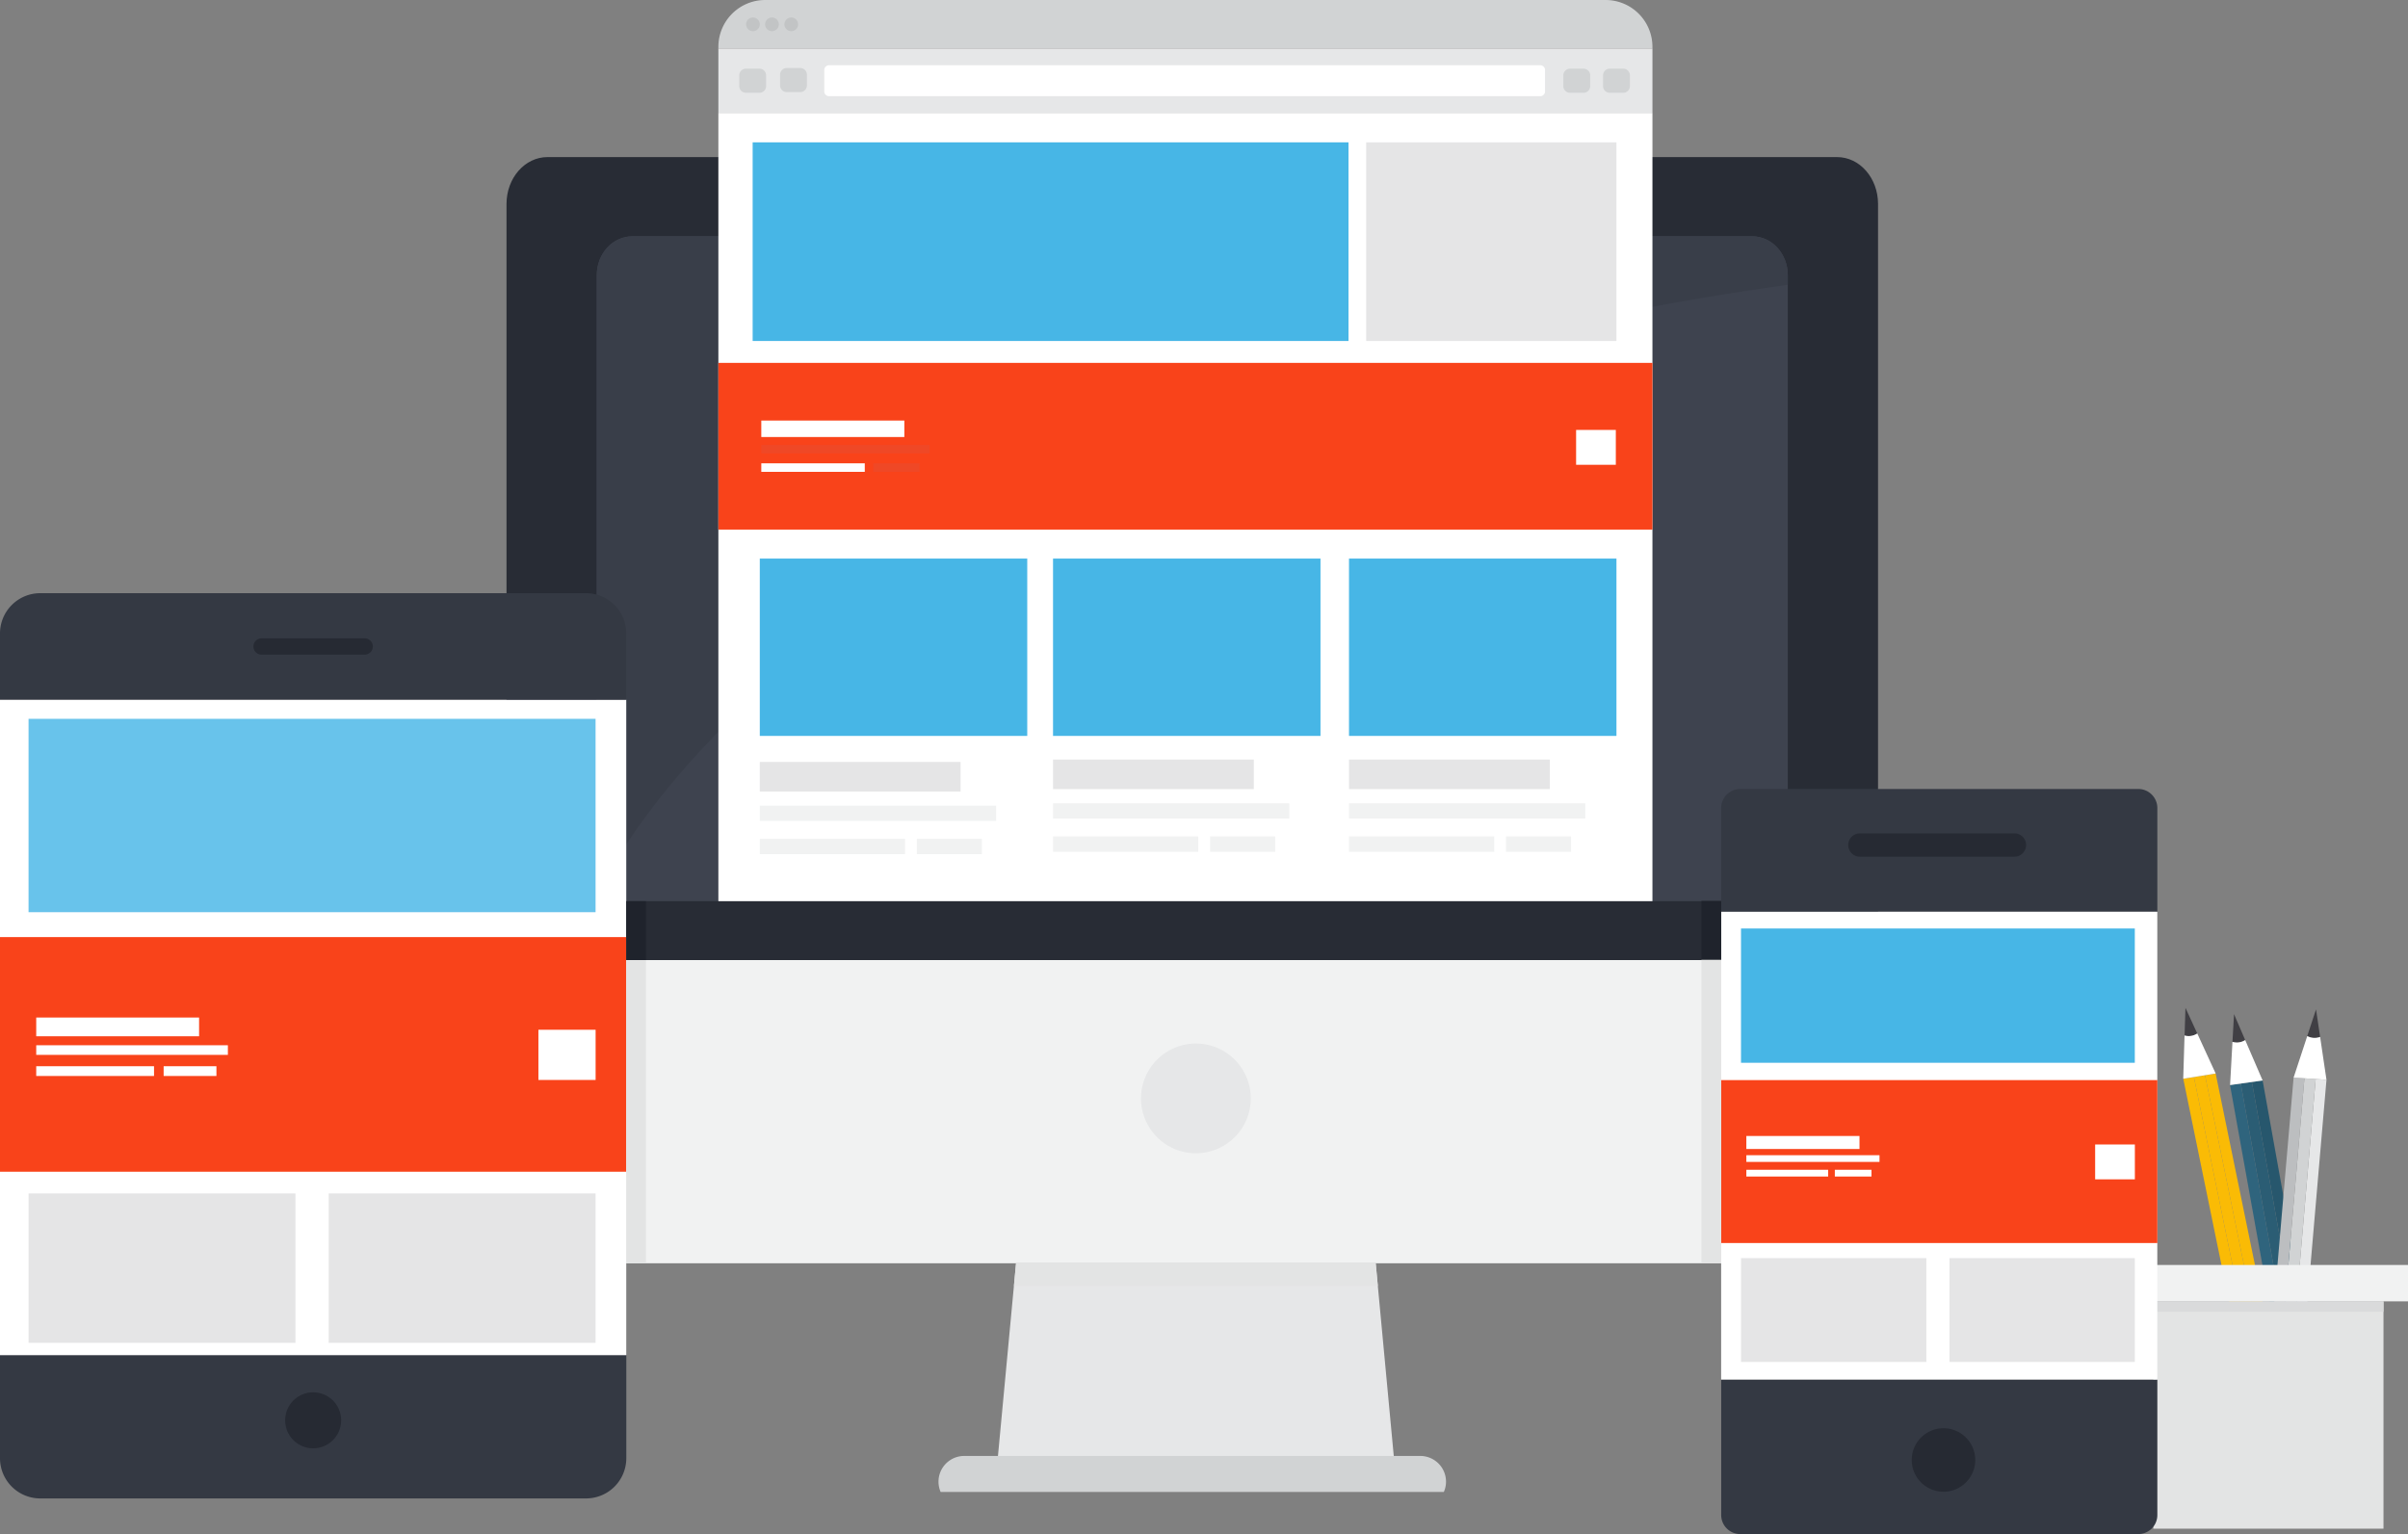
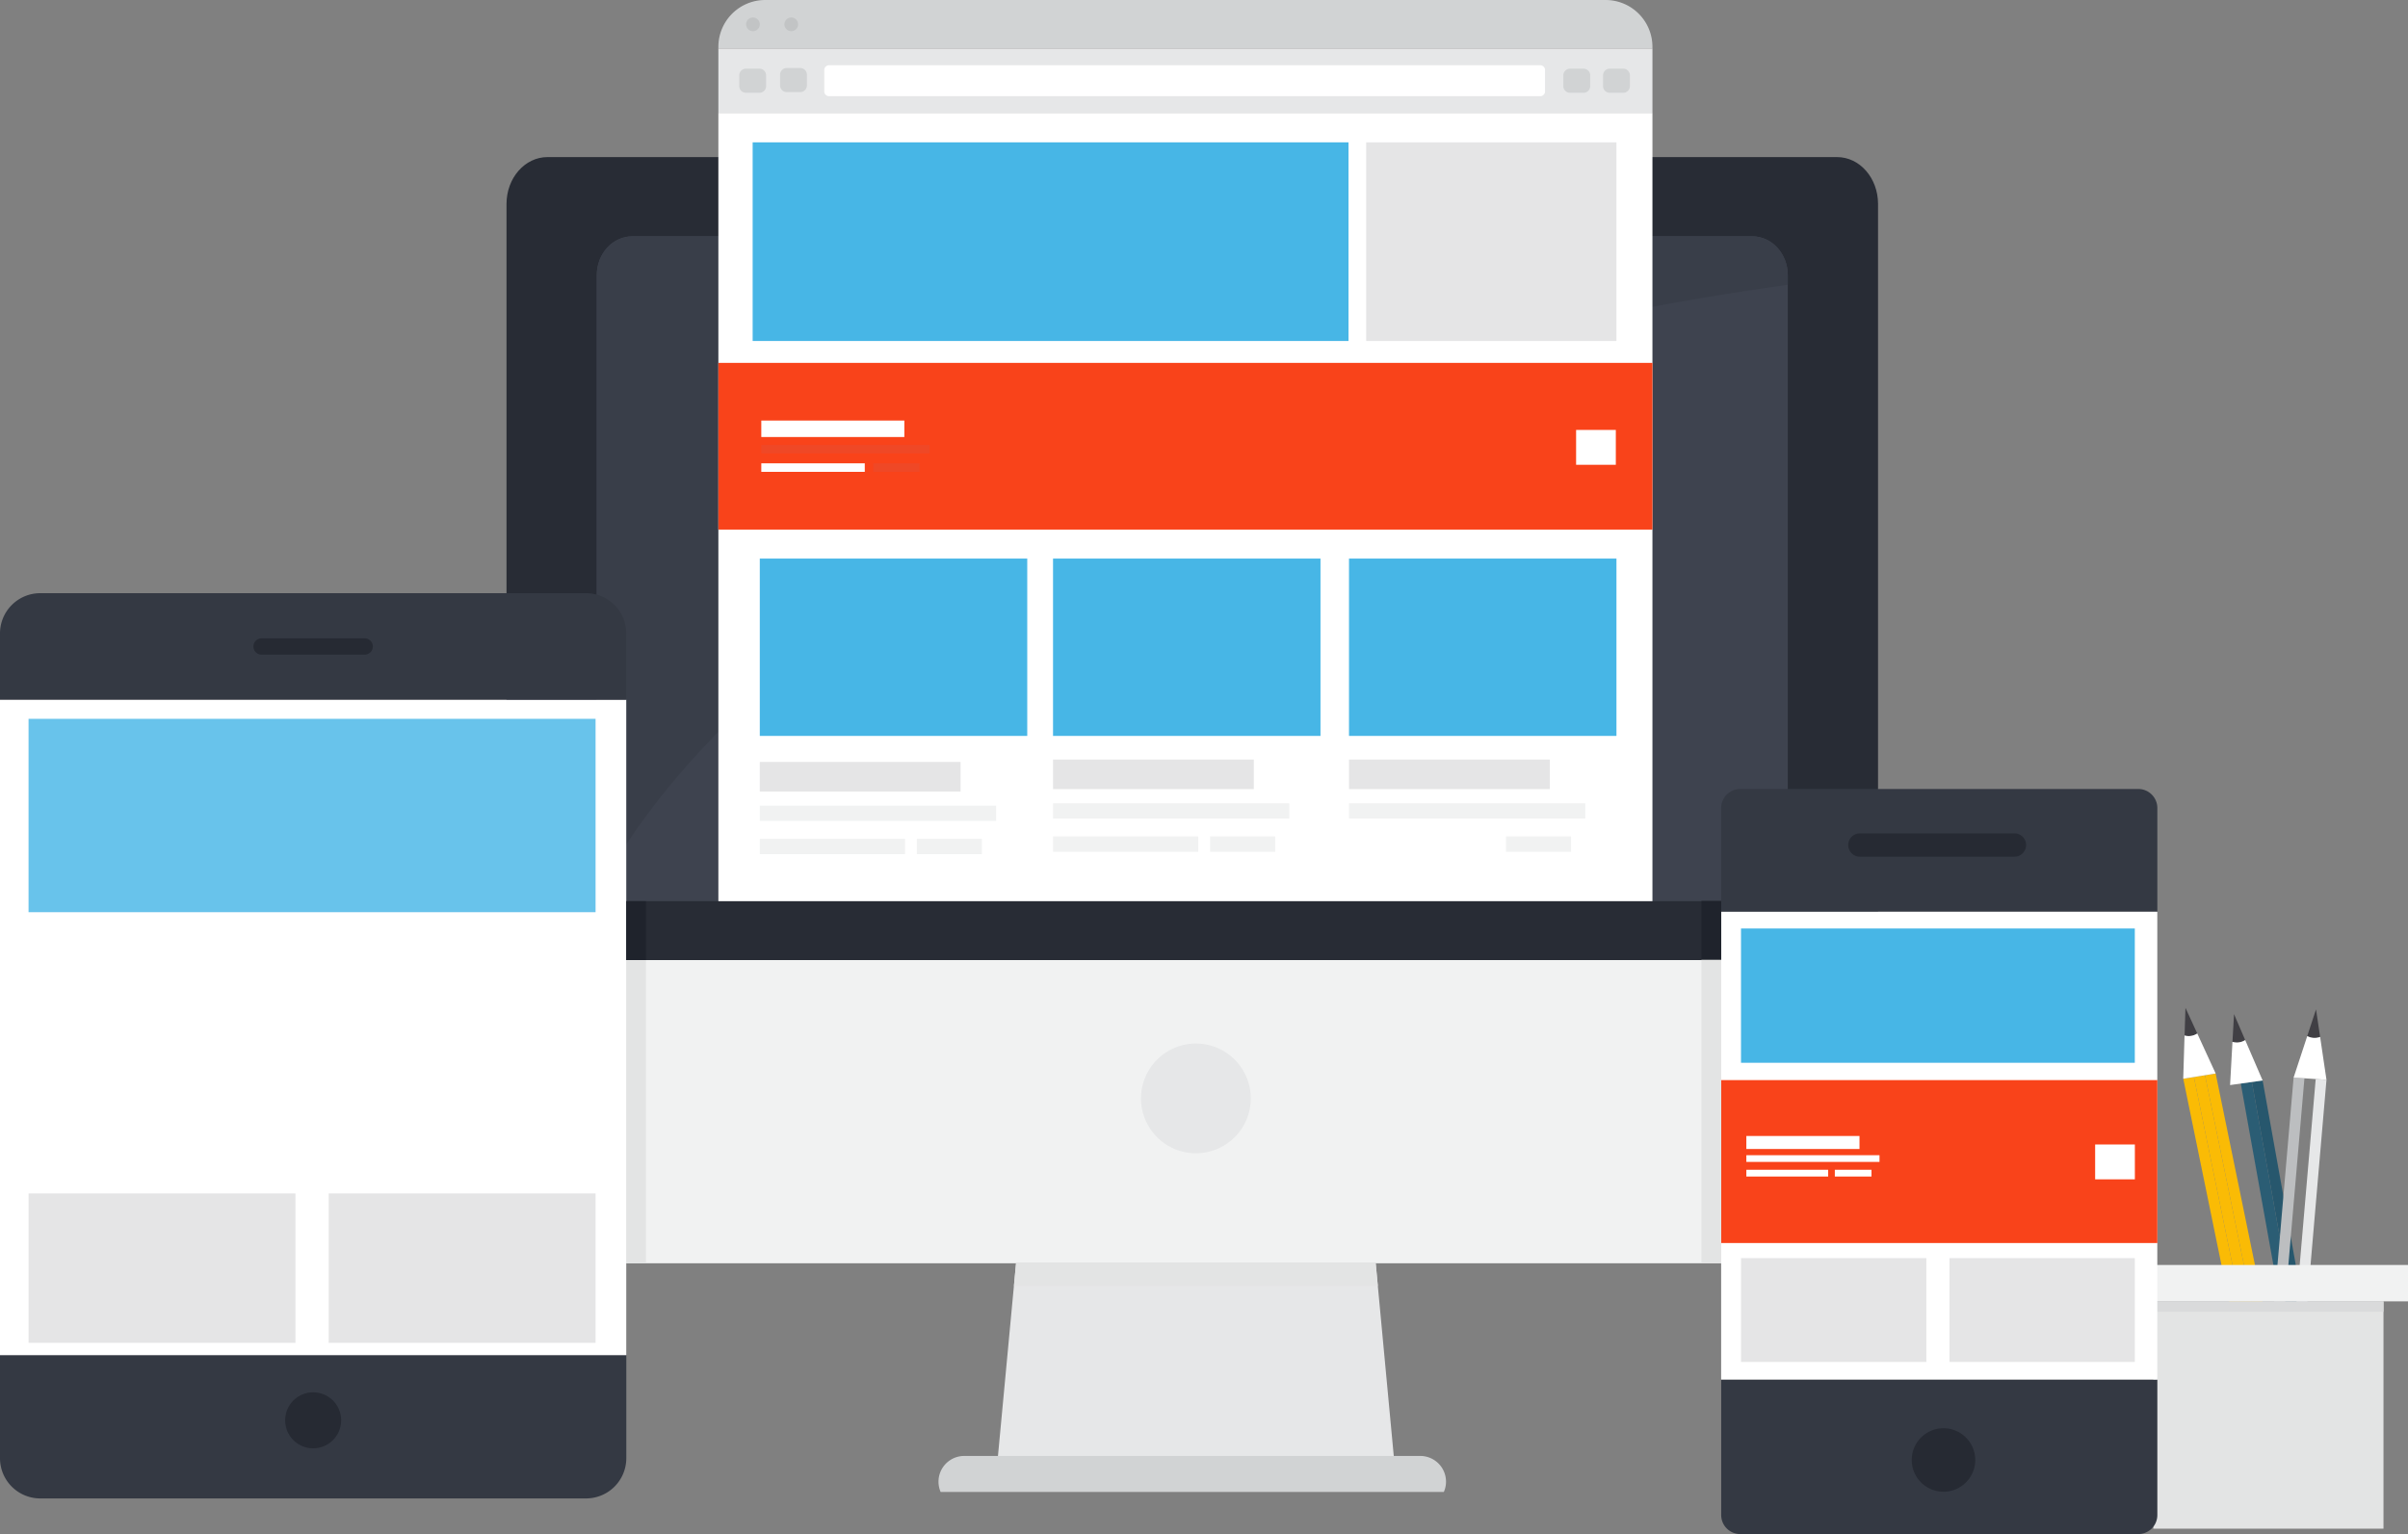
<svg xmlns="http://www.w3.org/2000/svg" id="Group_1936" data-name="Group 1936" viewBox="0 0 495.899 316">
  <rect x="0" y="0" width="495.899" height="316" fill="#808080" stroke="none" />
  <defs>
    <style>.cls-3{fill:#f1f2f2}.cls-4{fill:#e6e7e8}.cls-5{fill:#e3e4e4}.cls-6{fill:#d1d3d4}.cls-11{fill:#403f44}.cls-12{fill:#fff}.cls-13{fill:#353439}.cls-14{fill:#3e3d42}.cls-15{fill:#fbfbfb}.cls-17{fill:#fabb05}.cls-19{fill:#c2c4c5}.cls-20{fill:#47b6e6}.cls-21{fill:#a7a9ac;opacity:.3}.cls-22{fill:#f9431a}.cls-23{fill:#c85b55;opacity:.2}.cls-24{fill:#343943}.cls-25{fill:#262a33}.cls-27{fill:#1f232c}</style>
  </defs>
  <g id="Group_1892" data-name="Group 1892">
    <g id="Group_1890" data-name="Group 1890">
      <path id="Path_3296" data-name="Path 3296" d="M386.76 42.01c0-5.33-3.77-9.65-8.43-9.65H112.74c-4.65 0-8.43 4.31-8.43 9.65v155.76h282.45z" fill="#282c35" />
      <path id="Path_3297" data-name="Path 3297" d="M368.17 56.66c0-4.41-3.28-7.98-7.32-7.98H130.22c-4.04 0-7.32 3.57-7.32 7.98v128.97h245.27z" fill="#3e434f" />
      <path id="Path_3298" data-name="Path 3298" class="cls-3" d="M104.31 197.77v52.8c0 5.33 3.78 9.65 8.43 9.65h265.59c4.66 0 8.43-4.32 8.43-9.65v-52.8z" />
      <path id="Path_3299" data-name="Path 3299" class="cls-4" d="M283.31 260.22h-74.07l-3.77 40.22h81.61z" />
      <path id="Path_3300" data-name="Path 3300" class="cls-5" d="M283.75 264.9h-74.94l.43-4.68h74.07z" />
      <g id="Group_1889" data-name="Group 1889">
        <path id="Path_3301" data-name="Path 3301" class="cls-6" d="M297.34 307.32a5.117 5.117 0 0 0 .45-2.11 5.3 5.3 0 0 0-5.3-5.3h-93.92a5.3 5.3 0 0 0-4.86 7.41z" />
      </g>
      <path id="Path_3302" data-name="Path 3302" class="cls-4" d="M257.58 226.26a11.3 11.3 0 1 1-11.31-11.3 11.295 11.295 0 0 1 11.31 11.3z" />
    </g>
    <g id="Group_1891" data-name="Group 1891">
      <path id="Path_3303" data-name="Path 3303" d="M368.17 58.66v-2c0-4.41-3.28-7.98-7.32-7.98H130.22c-4.04 0-7.32 3.57-7.32 7.98v127.45c32.48-60.95 126.19-108.89 245.27-125.45z" fill="#393e49" />
    </g>
  </g>
  <g id="Group_1913" data-name="Group 1913">
    <g id="Group_1911" data-name="Group 1911">
      <g id="Group_1902" data-name="Group 1902">
        <g id="Group_1901" data-name="Group 1901">
          <g id="Group_1899" data-name="Group 1899">
            <path id="Path_3318" data-name="Path 3318" d="M465.96 222.56l13.82 76.9-2.21.31-13.82-76.89z" fill="#27576d" />
            <path id="Path_3319" data-name="Path 3319" d="M463.75 222.88l13.82 76.89-2.29.32-13.82-76.89z" fill="#2b5d74" />
-             <path id="Path_3320" data-name="Path 3320" d="M459.25 223.51l2.21-.31 13.82 76.89-2.2.31z" fill="#2f647d" />
          </g>
          <g id="Group_1900" data-name="Group 1900">
            <path id="Path_3321" data-name="Path 3321" class="cls-11" d="M459.75 214.61l.32-5.71 2.3 5.34a3.172 3.172 0 0 1-2.62.37z" />
            <path id="Path_3322" data-name="Path 3322" class="cls-12" d="M462.37 214.24l3.59 8.32-6.7.95.49-8.9a3.173 3.173 0 0 0 2.62-.37z" />
          </g>
          <path id="Path_3323" data-name="Path 3323" class="cls-12" d="M473.45 302.51l6.71-.95-.38-2.1-6.7.94z" />
          <path id="Path_3324" data-name="Path 3324" class="cls-13" d="M474.86 310.33l6.7-.95-1.4-7.82-6.71.95z" />
        </g>
        <path id="Path_3325" data-name="Path 3325" class="cls-14" d="M481.56 309.38l-1.4-7.82-2.05.29 1.41 7.82z" />
        <path id="Path_3326" data-name="Path 3326" class="cls-15" d="M479.78 299.46l.38 2.1-2.05.29-.37-2.1z" />
      </g>
      <g id="Group_1906" data-name="Group 1906">
        <g id="Group_1905" data-name="Group 1905">
          <g id="Group_1903" data-name="Group 1903">
            <path id="Path_3327" data-name="Path 3327" class="cls-4" d="M479.11 222.43l-6.68 77.64-2.22-.16 6.68-77.63z" />
-             <path id="Path_3328" data-name="Path 3328" class="cls-6" d="M476.89 222.28l-6.68 77.63-2.32-.15 6.68-77.64z" />
+             <path id="Path_3328" data-name="Path 3328" class="cls-6" d="M476.89 222.28z" />
            <path id="Path_3329" data-name="Path 3329" d="M472.34 221.97l2.23.15-6.68 77.64-2.23-.15z" fill="#bcbec0" />
          </g>
          <g id="Group_1904" data-name="Group 1904">
            <path id="Path_3330" data-name="Path 3330" class="cls-11" d="M475.15 213.41l1.81-5.49.84 5.67a3.15 3.15 0 0 1-2.65-.18z" />
            <path id="Path_3331" data-name="Path 3331" class="cls-12" d="M477.8 213.59l1.31 8.84-6.77-.46 2.81-8.55a3.186 3.186 0 0 0 2.65.17z" />
          </g>
          <path id="Path_3332" data-name="Path 3332" class="cls-12" d="M465.48 301.73l6.77.46.18-2.12-6.77-.46z" />
          <path id="Path_3333" data-name="Path 3333" class="cls-13" d="M464.8 309.63l6.77.46.68-7.9-6.77-.46z" />
        </g>
        <path id="Path_3334" data-name="Path 3334" class="cls-14" d="M471.57 310.09l.68-7.9-2.06-.14-.68 7.9z" />
        <path id="Path_3335" data-name="Path 3335" class="cls-15" d="M472.43 300.07l-.18 2.12-2.06-.14.18-2.12z" />
      </g>
      <g id="Group_1910" data-name="Group 1910">
        <g id="Group_1909" data-name="Group 1909">
          <g id="Group_1907" data-name="Group 1907">
            <path id="Path_3336" data-name="Path 3336" class="cls-17" d="M456.29 221.14l15.72 76.6-2.2.35-15.71-76.6z" />
            <path id="Path_3337" data-name="Path 3337" class="cls-17" d="M454.1 221.49l15.71 76.6-2.28.38-15.72-76.61z" />
            <path id="Path_3338" data-name="Path 3338" class="cls-17" d="M449.62 222.22l2.19-.36 15.72 76.61-2.2.35z" />
          </g>
          <g id="Group_1908" data-name="Group 1908">
            <path id="Path_3339" data-name="Path 3339" class="cls-11" d="M449.89 213.31l.18-5.71 2.43 5.29a3.185 3.185 0 0 1-2.61.42z" />
            <path id="Path_3340" data-name="Path 3340" class="cls-12" d="M452.5 212.88l3.79 8.25-6.68 1.08.27-8.91a3.129 3.129 0 0 0 2.62-.42z" />
          </g>
          <path id="Path_3341" data-name="Path 3341" class="cls-12" d="M465.76 300.92l6.68-1.08-.43-2.1-6.68 1.08z" />
          <path id="Path_3342" data-name="Path 3342" class="cls-13" d="M467.36 308.71l6.68-1.08-1.6-7.79-6.68 1.08z" />
        </g>
        <path id="Path_3343" data-name="Path 3343" class="cls-14" d="M474.04 307.63l-1.6-7.79-2.03.33 1.6 7.79z" />
        <path id="Path_3344" data-name="Path 3344" class="cls-15" d="M472.01 297.74l.43 2.1-2.03.33-.43-2.1z" />
      </g>
    </g>
    <g id="Group_1912" data-name="Group 1912">
      <path id="Rectangle_1235" data-name="Rectangle 1235" class="cls-3" transform="translate(438.39 260.57)" d="M0 0h57.51v7.49H0z" />
      <path id="Rectangle_1236" data-name="Rectangle 1236" class="cls-5" transform="translate(443.45 268.06)" d="M0 0h47.4v46.83H0z" />
      <path id="Rectangle_1237" data-name="Rectangle 1237" transform="translate(443.45 268.06)" fill="#d9dadb" d="M0 0h47.4v2.15H0z" />
    </g>
  </g>
  <g id="Group_1922" data-name="Group 1922">
    <g id="Group_1917" data-name="Group 1917">
      <g id="Group_1916" data-name="Group 1916">
        <g id="Group_1915" data-name="Group 1915">
          <g id="Group_1914" data-name="Group 1914">
            <path id="Rectangle_1238" data-name="Rectangle 1238" class="cls-12" transform="translate(147.94 23.24)" d="M0 0h192.36v162.39H0z" />
            <path id="Path_3345" data-name="Path 3345" class="cls-6" d="M340.3 9.65A9.649 9.649 0 0 0 330.65 0H157.59a9.649 9.649 0 0 0-9.65 9.65v.36H340.3z" />
            <path id="Rectangle_1239" data-name="Rectangle 1239" class="cls-4" transform="translate(147.94 10.01)" d="M0 0h192.36v13.23H0z" />
          </g>
          <path id="Path_3346" data-name="Path 3346" class="cls-12" d="M169.75 18.93a1 1 0 0 0 1.1.88h146.23a1 1 0 0 0 1.1-.88v-4.61a1 1 0 0 0-1.1-.88H170.85a1 1 0 0 0-1.1.88z" />
          <path id="Path_3347" data-name="Path 3347" class="cls-19" d="M156.47 5.01a1.41 1.41 0 1 1-1.41-1.41 1.408 1.408 0 0 1 1.41 1.41z" />
-           <path id="Path_3348" data-name="Path 3348" class="cls-19" d="M160.39 5.01a1.41 1.41 0 1 1-1.41-1.41 1.408 1.408 0 0 1 1.41 1.41z" />
          <path id="Path_3349" data-name="Path 3349" class="cls-19" d="M164.36 5.01a1.41 1.41 0 1 1-1.41-1.41 1.408 1.408 0 0 1 1.41 1.41z" />
          <path id="Path_3350" data-name="Path 3350" class="cls-6" d="M152.24 17.74a1.372 1.372 0 0 0 1.37 1.37h2.79a1.366 1.366 0 0 0 1.37-1.37v-2.22a1.366 1.366 0 0 0-1.37-1.37h-2.79a1.366 1.366 0 0 0-1.37 1.37z" />
          <path id="Path_3351" data-name="Path 3351" class="cls-6" d="M160.65 17.6a1.366 1.366 0 0 0 1.37 1.37h2.78a1.366 1.366 0 0 0 1.37-1.37v-2.22a1.366 1.366 0 0 0-1.37-1.37h-2.78a1.372 1.372 0 0 0-1.37 1.37z" />
          <path id="Path_3352" data-name="Path 3352" class="cls-6" d="M321.95 17.74a1.372 1.372 0 0 0 1.37 1.37h2.79a1.366 1.366 0 0 0 1.37-1.37v-2.22a1.366 1.366 0 0 0-1.37-1.37h-2.79a1.372 1.372 0 0 0-1.37 1.37z" />
          <path id="Path_3353" data-name="Path 3353" class="cls-6" d="M330.13 17.74a1.372 1.372 0 0 0 1.37 1.37h2.79a1.372 1.372 0 0 0 1.37-1.37v-2.22a1.372 1.372 0 0 0-1.37-1.37h-2.79a1.366 1.366 0 0 0-1.37 1.37z" />
        </g>
      </g>
    </g>
    <path id="Rectangle_1240" data-name="Rectangle 1240" class="cls-20" transform="translate(155 29.32)" d="M0 0h122.71v40.92H0z" />
    <path id="Rectangle_1241" data-name="Rectangle 1241" class="cls-21" transform="translate(281.35 29.32)" d="M0 0h51.54v40.92H0z" />
    <path id="Rectangle_1242" data-name="Rectangle 1242" class="cls-22" transform="translate(147.94 74.75)" d="M0 0h192.36v34.34H0z" />
    <path id="Rectangle_1243" data-name="Rectangle 1243" class="cls-20" transform="translate(156.47 115.06)" d="M0 0h55.08v36.53H0z" />
    <path id="Rectangle_1244" data-name="Rectangle 1244" class="cls-20" transform="translate(216.86 115.06)" d="M0 0h55.08v36.53H0z" />
    <path id="Rectangle_1245" data-name="Rectangle 1245" class="cls-20" transform="translate(277.81 115.06)" d="M0 0h55.08v36.53H0z" />
    <g id="Group_1918" data-name="Group 1918">
      <path id="Rectangle_1246" data-name="Rectangle 1246" class="cls-21" transform="translate(156.47 156.95)" d="M0 0h41.35v6.09H0z" />
      <path id="Rectangle_1247" data-name="Rectangle 1247" class="cls-3" transform="translate(156.47 165.96)" d="M0 0h48.66v3.13H0z" />
      <path id="Rectangle_1248" data-name="Rectangle 1248" class="cls-3" transform="translate(156.47 172.78)" d="M0 0h29.91v3.16H0z" />
      <path id="Rectangle_1249" data-name="Rectangle 1249" class="cls-3" transform="translate(188.81 172.78)" d="M0 0h13.4v3.16H0z" />
    </g>
    <g id="Group_1919" data-name="Group 1919">
      <path id="Rectangle_1250" data-name="Rectangle 1250" class="cls-12" transform="translate(156.78 86.63)" d="M0 0h29.46v3.39H0z" />
      <path id="Rectangle_1251" data-name="Rectangle 1251" class="cls-23" transform="translate(156.78 91.65)" d="M0 0h34.67v1.74H0z" />
      <path id="Rectangle_1252" data-name="Rectangle 1252" class="cls-12" transform="translate(156.78 95.44)" d="M0 0h21.31v1.76H0z" />
      <path id="Rectangle_1253" data-name="Rectangle 1253" class="cls-23" transform="translate(179.83 95.44)" d="M0 0h9.54v1.76H0z" />
    </g>
    <g id="Group_1920" data-name="Group 1920">
      <path id="Rectangle_1254" data-name="Rectangle 1254" class="cls-21" transform="translate(216.86 156.46)" d="M0 0h41.35v6.09H0z" />
      <path id="Rectangle_1255" data-name="Rectangle 1255" class="cls-3" transform="translate(216.86 165.47)" d="M0 0h48.66v3.13H0z" />
      <path id="Rectangle_1256" data-name="Rectangle 1256" class="cls-3" transform="translate(216.86 172.29)" d="M0 0h29.91v3.17H0z" />
      <path id="Rectangle_1257" data-name="Rectangle 1257" class="cls-3" transform="translate(249.21 172.29)" d="M0 0h13.4v3.17H0z" />
    </g>
    <g id="Group_1921" data-name="Group 1921">
      <path id="Rectangle_1258" data-name="Rectangle 1258" class="cls-21" transform="translate(277.81 156.46)" d="M0 0h41.36v6.09H0z" />
      <path id="Rectangle_1259" data-name="Rectangle 1259" class="cls-3" transform="translate(277.81 165.47)" d="M0 0h48.66v3.13H0z" />
-       <path id="Rectangle_1260" data-name="Rectangle 1260" class="cls-3" transform="translate(277.81 172.29)" d="M0 0h29.91v3.17H0z" />
      <path id="Rectangle_1261" data-name="Rectangle 1261" class="cls-3" transform="translate(310.15 172.29)" d="M0 0h13.39v3.17H0z" />
    </g>
    <path id="Rectangle_1262" data-name="Rectangle 1262" class="cls-12" transform="translate(324.58 88.56)" d="M0 0h8.18v7.18H0z" />
  </g>
  <g id="Group_1928" data-name="Group 1928">
    <g id="Group_1926" data-name="Group 1926">
      <g id="Group_1925" data-name="Group 1925">
        <g id="Group_1924" data-name="Group 1924">
          <g id="Group_1923" data-name="Group 1923">
            <path id="Path_3354" data-name="Path 3354" class="cls-24" d="M444.28 166.45a3.931 3.931 0 0 0-3.93-3.93h-81.97a3.937 3.937 0 0 0-3.93 3.93v21.36h89.83v-21.36z" />
            <path id="Path_3355" data-name="Path 3355" class="cls-24" d="M354.46 312.07a3.922 3.922 0 0 0 3.92 3.93h81.97a3.924 3.924 0 0 0 3.93-3.93v-27.9h-89.82z" />
            <path id="Rectangle_1263" data-name="Rectangle 1263" class="cls-12" transform="translate(354.45 187.81)" d="M0 0h89.82v96.36H0z" />
          </g>
          <path id="Path_3356" data-name="Path 3356" class="cls-25" d="M406.78 300.74a6.54 6.54 0 1 1-6.54-6.54 6.551 6.551 0 0 1 6.54 6.54z" />
          <path id="Path_3357" data-name="Path 3357" class="cls-25" d="M417.25 174.07a2.4 2.4 0 0 1-2.4 2.4h-31.83a2.407 2.407 0 0 1-2.4-2.4 2.4 2.4 0 0 1 2.4-2.4h31.83a2.4 2.4 0 0 1 2.4 2.4z" />
        </g>
      </g>
    </g>
    <path id="Rectangle_1264" data-name="Rectangle 1264" class="cls-20" transform="translate(358.54 191.26)" d="M0 0h81.1v27.66H0z" />
    <path id="Rectangle_1265" data-name="Rectangle 1265" class="cls-22" transform="translate(354.46 222.49)" d="M0 0h89.82v33.56H0z" />
    <path id="Rectangle_1266" data-name="Rectangle 1266" class="cls-21" transform="translate(358.54 259.16)" d="M0 0h38.17v21.38H0z" />
    <path id="Rectangle_1267" data-name="Rectangle 1267" class="cls-21" transform="translate(401.47 259.16)" d="M0 0h38.17v21.38H0z" />
    <g id="Group_1927" data-name="Group 1927">
      <path id="Rectangle_1268" data-name="Rectangle 1268" class="cls-12" transform="translate(359.64 234)" d="M0 0h23.3v2.68H0z" />
      <path id="Rectangle_1269" data-name="Rectangle 1269" class="cls-12" transform="translate(359.64 237.96)" d="M0 0h27.42v1.38H0z" />
      <path id="Rectangle_1270" data-name="Rectangle 1270" class="cls-12" transform="translate(359.64 240.96)" d="M0 0h16.85v1.39H0z" />
      <path id="Rectangle_1271" data-name="Rectangle 1271" class="cls-12" transform="translate(377.86 240.96)" d="M0 0h7.55v1.39H0z" />
    </g>
    <path id="Rectangle_1272" data-name="Rectangle 1272" class="cls-12" transform="translate(431.47 235.75)" d="M0 0h8.18v7.18H0z" />
  </g>
  <g id="Group_1933" data-name="Group 1933">
    <g id="Group_1931" data-name="Group 1931">
      <g id="Group_1929" data-name="Group 1929">
        <path id="Path_3358" data-name="Path 3358" class="cls-24" d="M0 300.37a8.288 8.288 0 0 0 8.29 8.29h112.4a8.294 8.294 0 0 0 8.29-8.29v-21.24H0z" />
        <path id="Rectangle_1273" data-name="Rectangle 1273" class="cls-12" transform="translate(0 144.13)" d="M0 0h128.97v135.01H0z" />
        <path id="Path_3359" data-name="Path 3359" class="cls-24" d="M128.97 130.48a8.294 8.294 0 0 0-8.29-8.29H8.29A8.288 8.288 0 0 0 0 130.48v13.64h128.97z" />
      </g>
      <g id="Group_1930" data-name="Group 1930">
        <path id="Path_3360" data-name="Path 3360" class="cls-25" d="M75.11 134.85H53.87a1.68 1.68 0 1 1 0-3.36H75.1a1.68 1.68 0 0 1 .01 3.36z" />
      </g>
      <circle id="Ellipse_114" data-name="Ellipse 114" class="cls-25" cx="5.77" cy="5.77" r="5.77" transform="translate(58.72 286.8)" />
    </g>
    <path id="Rectangle_1274" data-name="Rectangle 1274" transform="translate(5.88 148.07)" opacity=".82" fill="#47b6e6" d="M0 0h116.77v39.83H0z" />
-     <path id="Rectangle_1275" data-name="Rectangle 1275" class="cls-22" transform="translate(0 193.03)" d="M0 0h128.97v48.33H0z" />
    <path id="Rectangle_1276" data-name="Rectangle 1276" class="cls-21" transform="translate(5.88 245.83)" d="M0 0h54.96v30.78H0z" />
    <path id="Rectangle_1277" data-name="Rectangle 1277" class="cls-21" transform="translate(67.69 245.83)" d="M0 0h54.96v30.78H0z" />
    <g id="Group_1932" data-name="Group 1932">
      <path id="Rectangle_1278" data-name="Rectangle 1278" class="cls-12" transform="translate(7.46 209.6)" d="M0 0h33.54v3.86H0z" />
      <path id="Rectangle_1279" data-name="Rectangle 1279" class="cls-12" transform="translate(7.46 215.31)" d="M0 0h39.47v1.98H0z" />
      <path id="Rectangle_1280" data-name="Rectangle 1280" class="cls-12" transform="translate(7.46 219.63)" d="M0 0h24.26v2.01H0z" />
      <path id="Rectangle_1281" data-name="Rectangle 1281" class="cls-12" transform="translate(33.7 219.63)" d="M0 0h10.87v2.01H0z" />
    </g>
    <path id="Rectangle_1282" data-name="Rectangle 1282" class="cls-12" transform="translate(110.88 212.12)" d="M0 0h11.78v10.34H0z" />
  </g>
  <g id="Group_1934" data-name="Group 1934">
    <path id="Rectangle_1283" data-name="Rectangle 1283" class="cls-27" transform="translate(128.97 185.63)" d="M0 0h4.06v12.13H0z" />
    <path id="Rectangle_1284" data-name="Rectangle 1284" class="cls-5" transform="translate(128.97 197.77)" d="M0 0h4.06v62.46H0z" />
  </g>
  <g id="Group_1935" data-name="Group 1935">
    <path id="Rectangle_1285" data-name="Rectangle 1285" class="cls-27" transform="translate(350.39 185.58)" d="M0 0h4.06v12.13H0z" />
    <path id="Rectangle_1286" data-name="Rectangle 1286" class="cls-5" transform="translate(350.39 197.71)" d="M0 0h4.06v62.46H0z" />
  </g>
</svg>